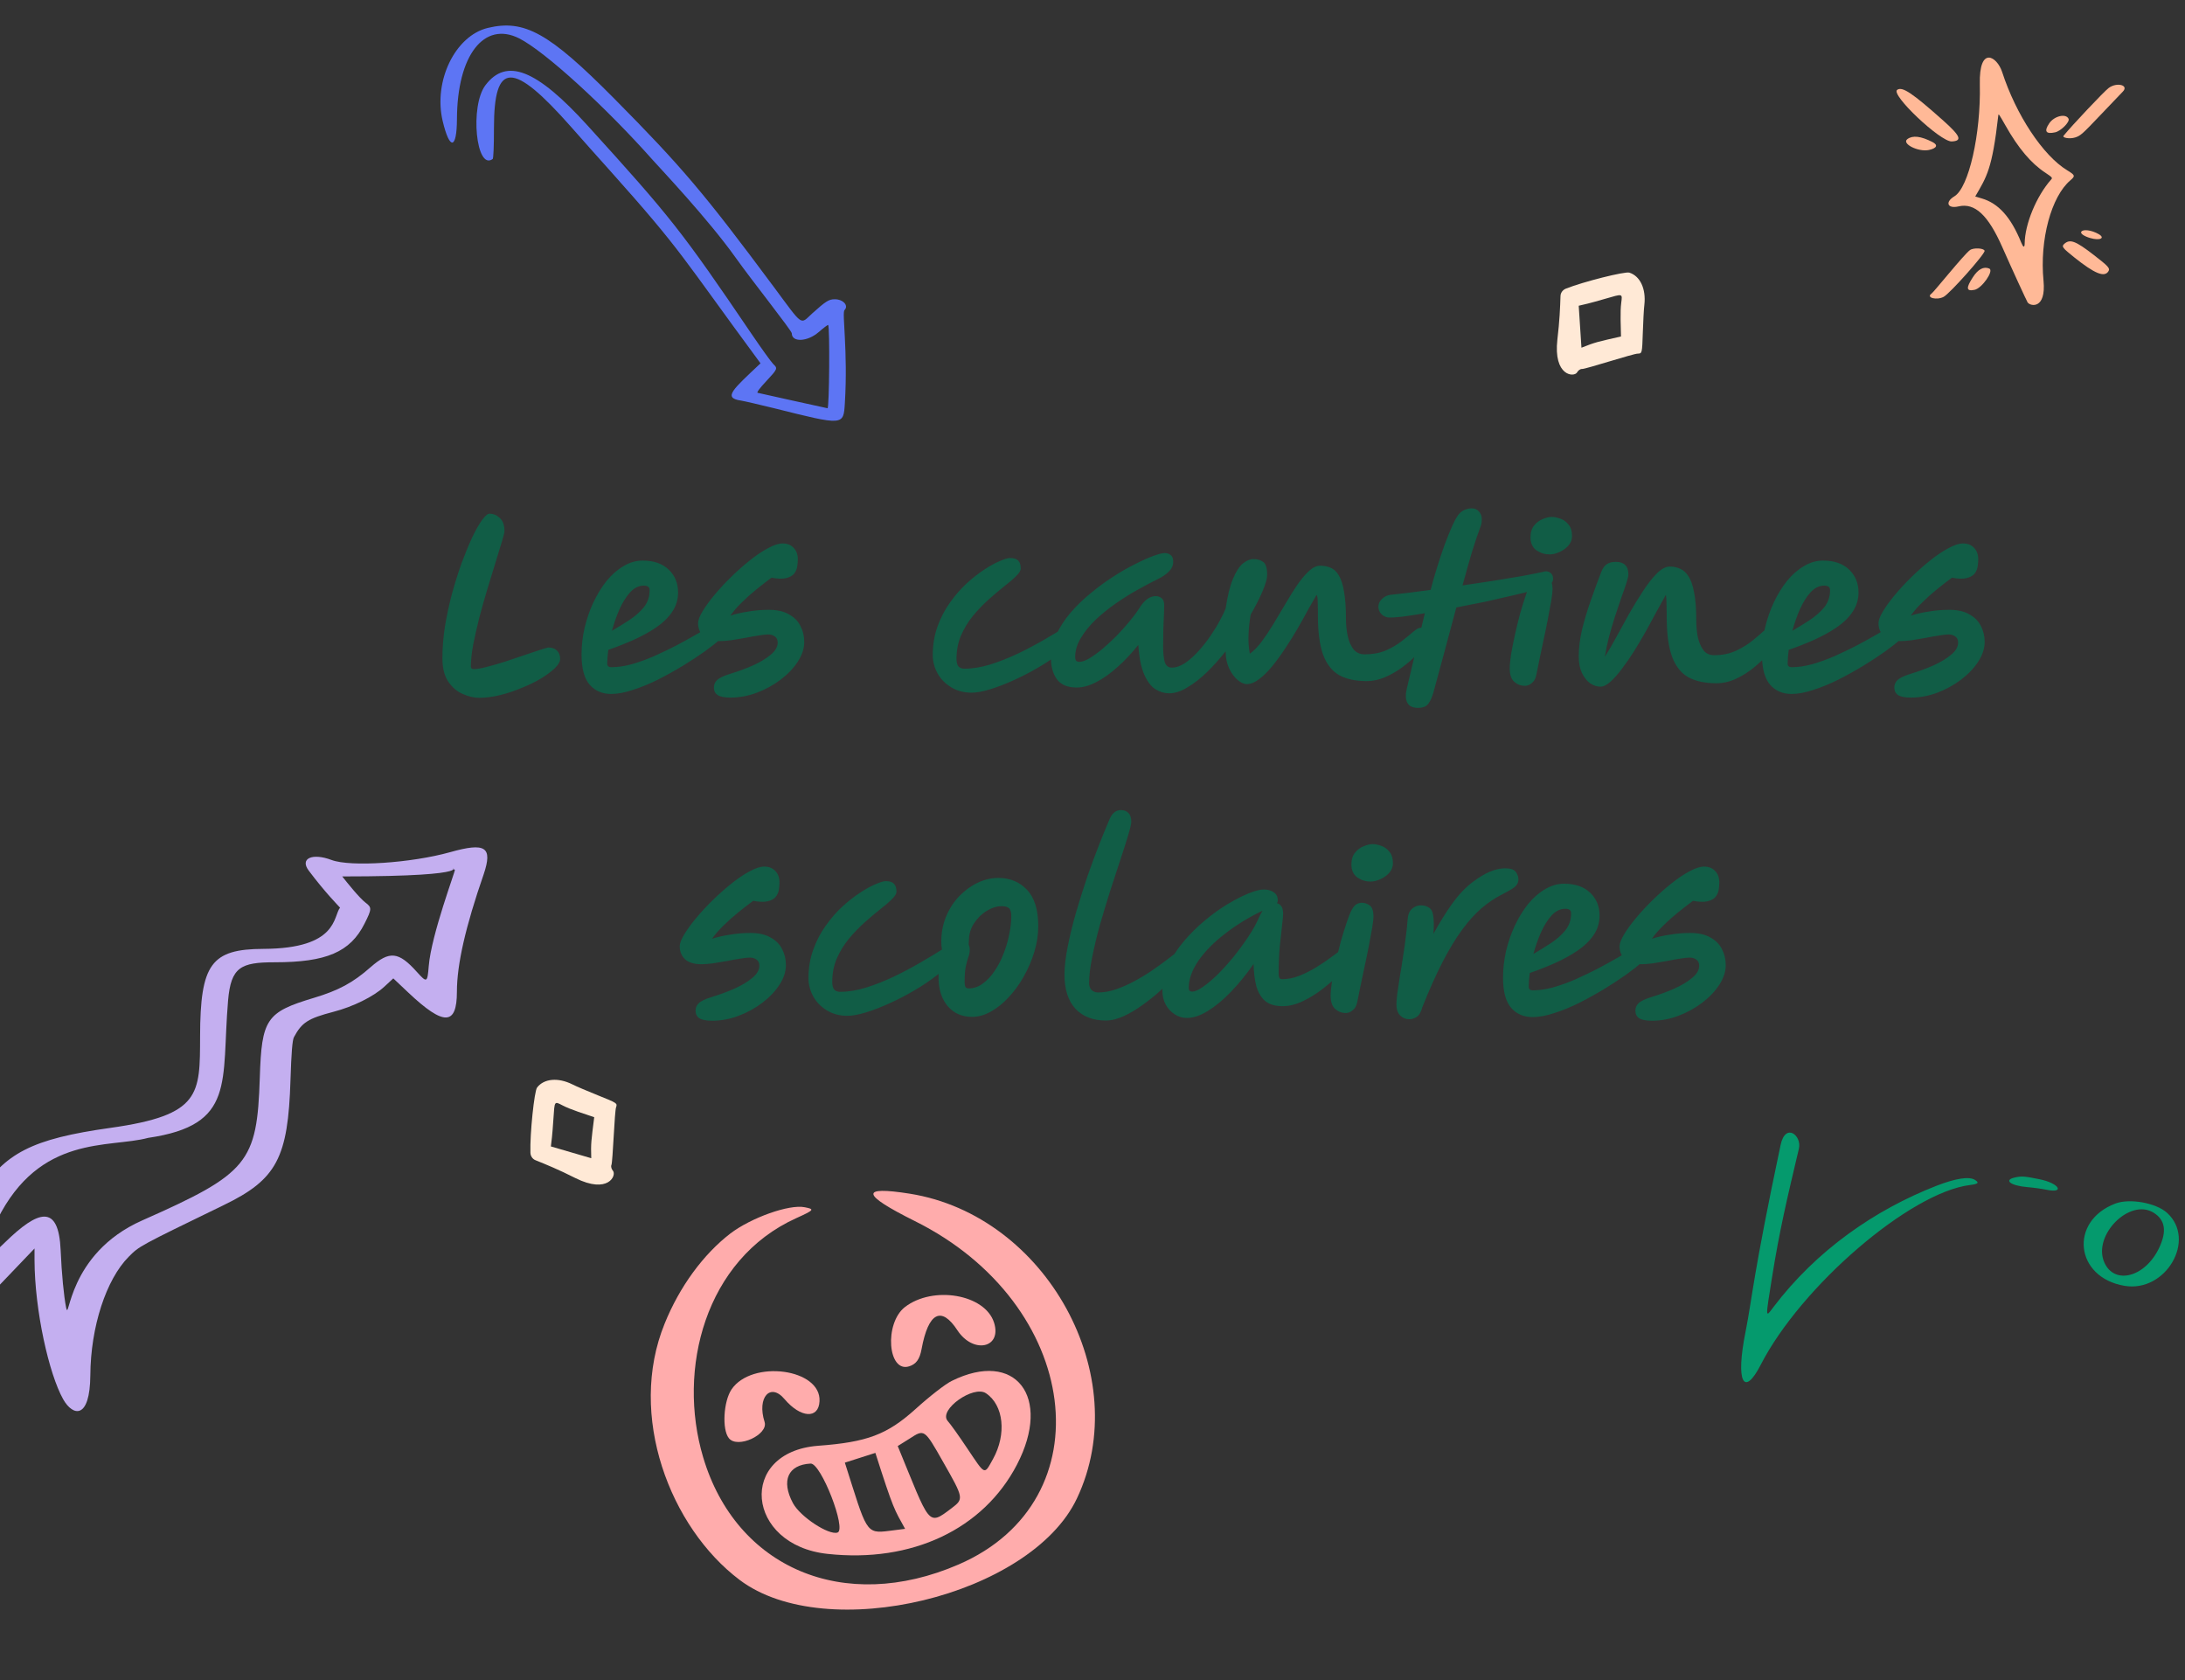
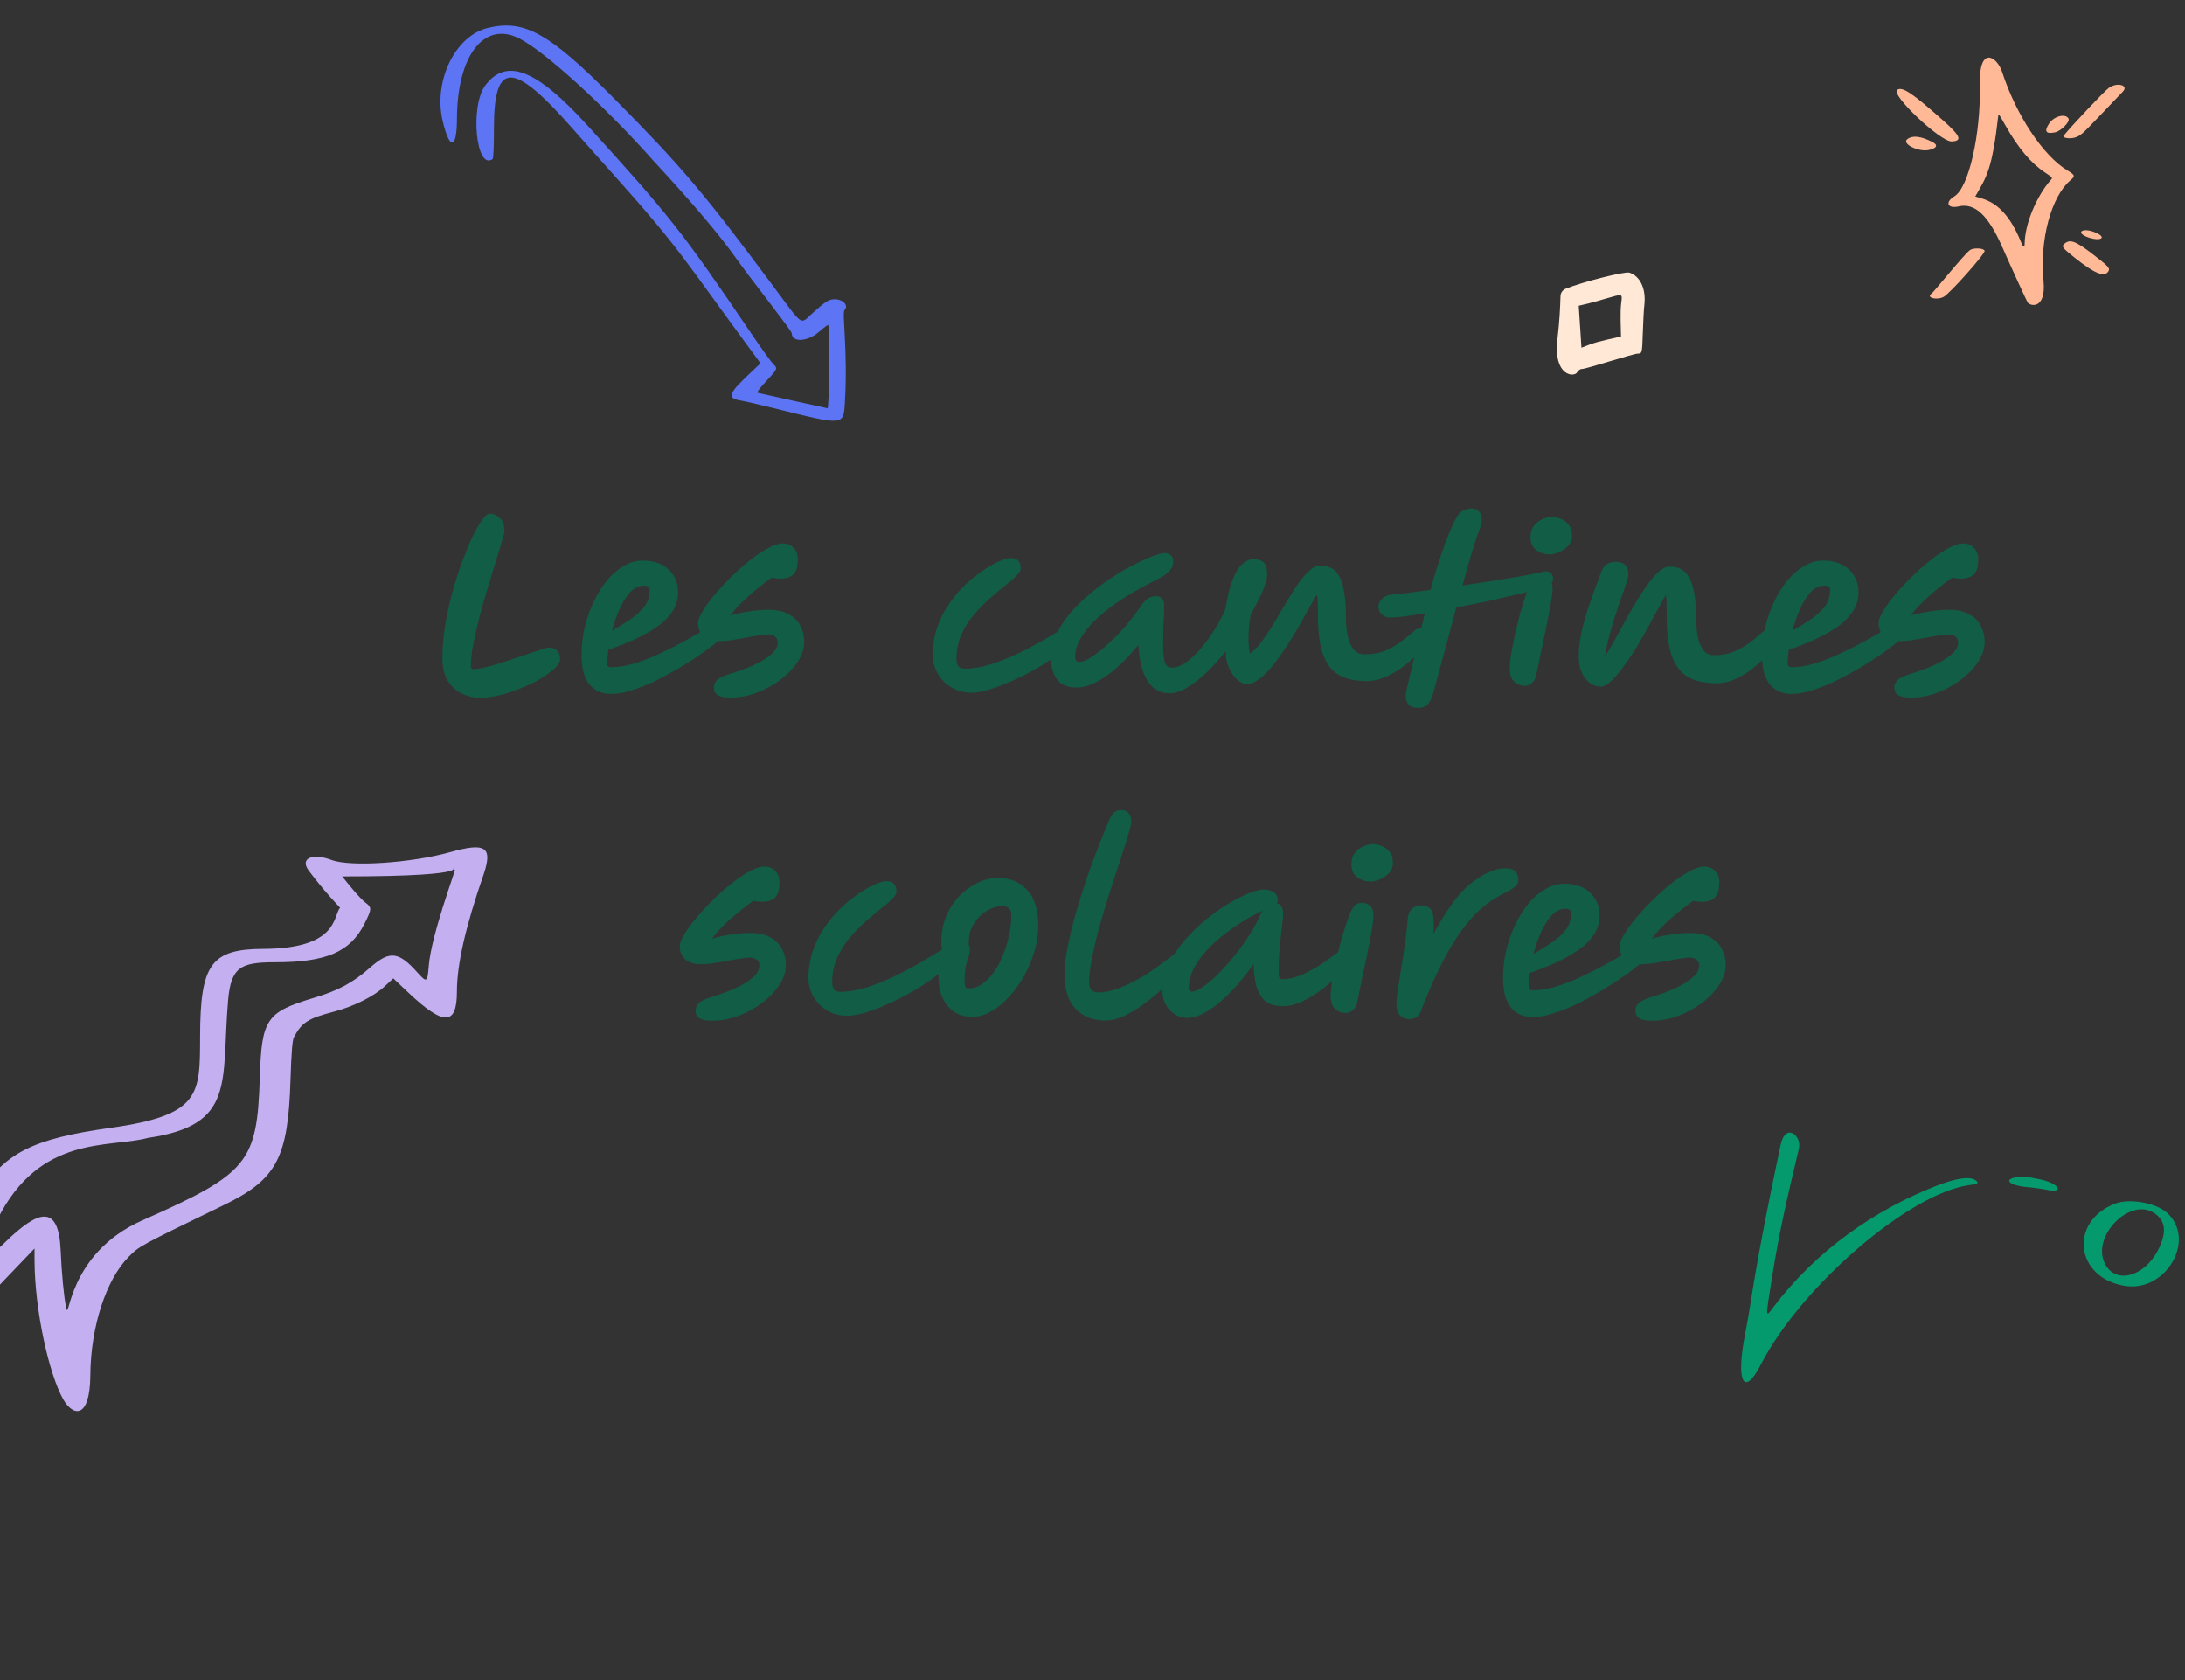
<svg xmlns="http://www.w3.org/2000/svg" width="541" height="416" viewBox="0 0 541 416" fill="none">
  <rect x="0" y="0" width="541" height="416" fill="#333333" stroke="none" />
  <path d="M118.654 172.756C117.347 172.756 115.987 172.438 114.573 171.802C113.16 171.201 111.959 170.177 110.969 168.728C110.015 167.279 109.538 165.354 109.538 162.951C109.538 160.407 109.75 157.775 110.174 155.054C110.634 152.298 111.217 149.595 111.923 146.945C112.665 144.26 113.46 141.733 114.308 139.366C115.192 136.999 116.057 134.896 116.905 133.059C117.789 131.222 118.601 129.791 119.343 128.766C120.121 127.706 120.739 127.176 121.198 127.176C122.152 127.176 123 127.529 123.742 128.236C124.52 128.943 124.908 130.02 124.908 131.469C124.908 131.822 124.696 132.688 124.272 134.066C123.884 135.409 123.371 137.087 122.735 139.101C122.135 141.115 121.463 143.306 120.721 145.673C120.015 148.005 119.343 150.372 118.707 152.775C118.107 155.178 117.594 157.439 117.17 159.559C116.782 161.679 116.587 163.499 116.587 165.018C116.587 165.442 116.835 165.654 117.329 165.654C118.036 165.654 119.078 165.477 120.456 165.124C121.87 164.771 123.407 164.329 125.067 163.799C126.763 163.234 128.389 162.686 129.943 162.156C131.498 161.626 132.823 161.184 133.918 160.831C135.014 160.478 135.632 160.301 135.773 160.301C136.657 160.301 137.363 160.548 137.893 161.043C138.423 161.538 138.688 162.244 138.688 163.163C138.688 163.799 138.264 164.541 137.416 165.389C136.568 166.202 135.438 167.05 134.024 167.933C132.611 168.781 131.021 169.558 129.254 170.265C127.523 171.007 125.739 171.608 123.901 172.067C122.064 172.526 120.315 172.756 118.654 172.756ZM151.304 171.802C149.113 171.802 147.347 171.042 146.004 169.523C144.661 167.968 143.99 165.477 143.99 162.05C143.99 159.859 144.237 157.669 144.732 155.478C145.262 153.252 145.986 151.15 146.905 149.171C147.859 147.157 148.954 145.373 150.191 143.818C151.463 142.263 152.859 141.044 154.378 140.161C155.897 139.242 157.47 138.783 159.095 138.783C161.851 138.783 164.006 139.525 165.561 141.009C167.116 142.493 167.893 144.383 167.893 146.68C167.893 148.447 167.398 150.054 166.409 151.503C165.455 152.916 164.148 154.188 162.487 155.319C160.826 156.45 158.971 157.474 156.922 158.393C154.873 159.312 152.77 160.142 150.615 160.884C150.438 162.156 150.35 163.287 150.35 164.276C150.35 164.877 150.686 165.177 151.357 165.177C152.947 165.177 154.643 164.93 156.445 164.435C158.282 163.905 160.137 163.234 162.01 162.421C163.883 161.573 165.685 160.707 167.416 159.824C169.147 158.905 170.72 158.04 172.133 157.227C173.582 156.379 174.765 155.708 175.684 155.213C176.638 154.683 177.256 154.418 177.539 154.418C178.316 154.418 178.882 154.648 179.235 155.107C179.588 155.566 179.765 156.061 179.765 156.591C179.765 156.838 179.288 157.386 178.334 158.234C177.415 159.082 176.143 160.089 174.518 161.255C172.928 162.386 171.126 163.569 169.112 164.806C167.133 166.007 165.066 167.156 162.911 168.251C160.791 169.311 158.724 170.159 156.71 170.795C154.731 171.466 152.929 171.802 151.304 171.802ZM151.516 156.167C152.965 155.319 154.396 154.436 155.809 153.517C157.258 152.563 158.459 151.503 159.413 150.337C160.367 149.136 160.844 147.74 160.844 146.15C160.844 145.691 160.72 145.39 160.473 145.249C160.226 145.072 159.872 144.984 159.413 144.984C158.176 144.984 157.046 145.532 156.021 146.627C155.032 147.722 154.148 149.136 153.371 150.867C152.629 152.563 152.011 154.33 151.516 156.167ZM180.896 172.703C179.377 172.703 178.299 172.491 177.663 172.067C177.063 171.643 176.762 171.025 176.762 170.212C176.762 169.505 177.01 168.905 177.504 168.41C177.999 167.88 179.094 167.35 180.79 166.82C182.769 166.219 184.642 165.53 186.408 164.753C188.21 163.94 189.677 163.057 190.807 162.103C191.973 161.149 192.556 160.142 192.556 159.082C192.556 158.375 192.309 157.863 191.814 157.545C191.355 157.227 190.807 157.068 190.171 157.068C189.641 157.068 188.864 157.156 187.839 157.333C186.85 157.474 185.755 157.669 184.553 157.916C183.352 158.128 182.186 158.322 181.055 158.499C179.96 158.64 179.024 158.711 178.246 158.711C176.409 158.711 175.049 158.305 174.165 157.492C173.282 156.644 172.84 155.566 172.84 154.259C172.84 153.552 173.211 152.581 173.953 151.344C174.695 150.107 175.685 148.747 176.921 147.263C178.158 145.779 179.536 144.295 181.055 142.811C182.575 141.327 184.112 139.967 185.666 138.73C187.256 137.458 188.758 136.451 190.171 135.709C191.585 134.932 192.786 134.543 193.775 134.543C194.906 134.543 195.807 134.896 196.478 135.603C197.185 136.31 197.538 137.264 197.538 138.465C197.538 139.03 197.485 139.649 197.379 140.32C197.273 140.956 197.008 141.539 196.584 142.069C196.16 142.564 195.507 142.917 194.623 143.129C193.74 143.341 192.539 143.306 191.019 143.023C189.818 143.906 188.564 144.878 187.256 145.938C185.984 146.963 184.783 148.04 183.652 149.171C182.522 150.266 181.585 151.344 180.843 152.404C182.151 151.98 183.635 151.644 185.295 151.397C186.956 151.114 188.634 150.973 190.33 150.973C192.38 150.973 194.04 151.344 195.312 152.086C196.62 152.793 197.574 153.747 198.174 154.948C198.81 156.149 199.128 157.474 199.128 158.923C199.128 160.548 198.598 162.174 197.538 163.799C196.478 165.424 195.065 166.908 193.298 168.251C191.532 169.594 189.571 170.671 187.415 171.484C185.26 172.297 183.087 172.703 180.896 172.703ZM240.591 171.484C238.612 171.484 236.899 171.025 235.45 170.106C234.001 169.223 232.888 168.074 232.111 166.661C231.334 165.212 230.945 163.728 230.945 162.209C230.945 159.665 231.334 157.315 232.111 155.16C232.888 152.969 233.913 150.991 235.185 149.224C236.457 147.422 237.835 145.832 239.319 144.454C240.838 143.076 242.305 141.928 243.718 141.009C245.167 140.055 246.456 139.348 247.587 138.889C248.718 138.394 249.548 138.147 250.078 138.147C251.032 138.147 251.703 138.359 252.092 138.783C252.516 139.172 252.728 139.825 252.728 140.744C252.728 141.274 252.339 141.91 251.562 142.652C250.82 143.394 249.831 144.242 248.594 145.196C247.393 146.15 246.121 147.228 244.778 148.429C243.435 149.63 242.146 150.973 240.909 152.457C239.708 153.941 238.718 155.566 237.941 157.333C237.199 159.1 236.828 161.025 236.828 163.11C236.828 163.887 236.969 164.488 237.252 164.912C237.57 165.336 238.082 165.548 238.789 165.548C240.803 165.548 242.958 165.195 245.255 164.488C247.587 163.746 249.901 162.827 252.198 161.732C254.53 160.601 256.721 159.435 258.77 158.234C260.855 157.033 262.639 155.955 264.123 155.001C264.724 154.577 265.236 154.241 265.66 153.994C266.084 153.747 266.384 153.623 266.561 153.623C267.621 153.623 268.151 154.171 268.151 155.266C268.151 155.831 267.727 156.591 266.879 157.545C265.89 158.782 264.547 160.054 262.851 161.361C261.19 162.668 259.335 163.923 257.286 165.124C255.272 166.325 253.205 167.403 251.085 168.357C249 169.311 247.039 170.071 245.202 170.636C243.365 171.201 241.828 171.484 240.591 171.484ZM266.578 170.212C264.352 170.212 262.727 169.541 261.702 168.198C260.713 166.82 260.218 165.071 260.218 162.951C260.218 160.937 260.66 158.994 261.543 157.121C262.427 155.213 263.61 153.393 265.094 151.662C266.578 149.931 268.239 148.323 270.076 146.839C271.914 145.32 273.769 143.959 275.641 142.758C277.549 141.521 279.369 140.479 281.1 139.631C282.832 138.748 284.333 138.076 285.605 137.617C286.877 137.158 287.796 136.928 288.361 136.928C288.962 136.928 289.457 137.087 289.845 137.405C290.269 137.688 290.481 138.253 290.481 139.101C290.481 139.984 290.128 140.779 289.421 141.486C288.715 142.193 287.849 142.793 286.824 143.288C285.376 143.995 283.733 144.86 281.895 145.885C280.093 146.874 278.274 148.005 276.436 149.277C274.599 150.549 272.903 151.909 271.348 153.358C269.829 154.807 268.592 156.326 267.638 157.916C266.684 159.471 266.207 161.061 266.207 162.686C266.207 163.039 266.278 163.322 266.419 163.534C266.561 163.746 266.861 163.852 267.32 163.852C267.921 163.852 268.716 163.569 269.705 163.004C270.695 162.403 271.772 161.626 272.938 160.672C274.104 159.683 275.27 158.605 276.436 157.439C277.602 156.238 278.68 155.036 279.669 153.835C280.694 152.598 281.542 151.45 282.213 150.39C282.708 149.577 283.291 148.906 283.962 148.376C284.669 147.846 285.393 147.581 286.135 147.581C286.736 147.581 287.231 147.758 287.619 148.111C288.043 148.429 288.255 149.012 288.255 149.86C288.255 150.143 288.238 150.814 288.202 151.874C288.167 152.899 288.114 154.153 288.043 155.637C288.008 157.086 287.99 158.605 287.99 160.195C287.99 161.573 288.114 162.774 288.361 163.799C288.644 164.788 289.227 165.283 290.11 165.283C291.17 165.283 292.266 164.912 293.396 164.17C294.527 163.393 295.622 162.421 296.682 161.255C297.778 160.054 298.785 158.782 299.703 157.439C300.622 156.096 301.399 154.824 302.035 153.623C302.707 152.386 303.184 151.397 303.466 150.655C303.926 147.546 304.526 145.108 305.268 143.341C306.01 141.539 306.823 140.267 307.706 139.525C308.625 138.783 309.508 138.412 310.356 138.412C311.31 138.412 312.105 138.642 312.741 139.101C313.413 139.56 313.748 140.638 313.748 142.334C313.748 143.217 313.377 144.542 312.635 146.309C311.893 148.076 310.904 150.019 309.667 152.139C309.385 153.729 309.208 155.372 309.137 157.068C309.067 158.764 309.173 160.354 309.455 161.838C310.409 161.167 311.381 160.177 312.37 158.87C313.36 157.527 314.349 156.043 315.338 154.418C316.328 152.757 317.317 151.097 318.306 149.436C319.296 147.74 320.267 146.185 321.221 144.772C322.211 143.359 323.165 142.228 324.083 141.38C325.037 140.497 325.974 140.055 326.892 140.055C327.846 140.055 328.712 140.232 329.489 140.585C330.302 140.903 330.973 141.539 331.503 142.493C332.069 143.412 332.493 144.737 332.775 146.468C333.093 148.164 333.252 150.39 333.252 153.146C333.252 154.595 333.394 156.008 333.676 157.386C333.959 158.729 334.436 159.842 335.107 160.725C335.779 161.573 336.715 161.997 337.916 161.997C339.86 161.997 341.591 161.679 343.11 161.043C344.63 160.372 345.955 159.594 347.085 158.711C348.216 157.828 349.152 157.068 349.894 156.432C350.672 155.761 351.272 155.425 351.696 155.425C352.403 155.425 352.933 155.637 353.286 156.061C353.675 156.45 353.869 156.944 353.869 157.545C353.869 157.898 353.569 158.517 352.968 159.4C352.403 160.248 351.608 161.202 350.583 162.262C349.594 163.287 348.428 164.294 347.085 165.283C345.778 166.237 344.382 167.032 342.898 167.668C341.414 168.304 339.913 168.622 338.393 168.622C335.637 168.622 333.358 168.127 331.556 167.138C329.79 166.113 328.465 164.417 327.581 162.05C326.733 159.647 326.309 156.414 326.309 152.351C326.309 152.104 326.309 151.874 326.309 151.662C326.309 151.45 326.309 151.238 326.309 151.026C326.309 150.143 326.292 149.383 326.256 148.747C326.256 148.111 326.168 147.616 325.991 147.263C325.426 148.217 324.737 149.418 323.924 150.867C323.147 152.316 322.281 153.87 321.327 155.531C320.373 157.192 319.349 158.835 318.253 160.46C317.193 162.085 316.116 163.569 315.02 164.912C313.925 166.255 312.83 167.332 311.734 168.145C310.674 168.958 309.667 169.364 308.713 169.364C308.007 169.364 307.229 169.011 306.381 168.304C305.569 167.597 304.88 166.643 304.314 165.442C303.749 164.205 303.466 162.81 303.466 161.255C301.947 163.163 300.375 164.912 298.749 166.502C297.124 168.057 295.516 169.293 293.926 170.212C292.372 171.166 290.888 171.643 289.474 171.643C288.308 171.643 287.178 171.307 286.082 170.636C285.022 169.965 284.104 168.763 283.326 167.032C282.549 165.301 282.054 162.845 281.842 159.665C280.182 161.75 278.45 163.587 276.648 165.177C274.882 166.767 273.133 168.004 271.401 168.887C269.705 169.77 268.098 170.212 266.578 170.212ZM384.537 143.288C384.537 143.712 384.395 144.083 384.113 144.401C383.83 144.719 383.477 144.966 383.053 145.143C382.452 145.39 381.41 145.708 379.926 146.097C378.442 146.486 376.64 146.927 374.52 147.422C372.435 147.917 370.191 148.429 367.789 148.959C365.386 149.454 362.983 149.931 360.581 150.39C359.662 153.782 358.726 157.28 357.772 160.884C356.818 164.453 355.864 167.968 354.91 171.431C354.556 172.668 354.132 173.604 353.638 174.24C353.143 174.911 352.295 175.247 351.094 175.247C349.786 175.247 348.903 174.823 348.444 173.975C348.02 173.162 347.967 172.049 348.285 170.636C349.203 166.785 350.051 163.198 350.829 159.877C351.641 156.556 352.295 153.87 352.79 151.821C350.67 152.174 348.815 152.457 347.225 152.669C345.635 152.846 344.504 152.916 343.833 152.881C343.091 152.81 342.472 152.51 341.978 151.98C341.483 151.45 341.253 150.796 341.289 150.019C341.359 149.312 341.677 148.712 342.243 148.217C342.808 147.687 343.479 147.369 344.257 147.263C345.352 147.157 346.765 146.998 348.497 146.786C350.228 146.574 352.136 146.327 354.221 146.044C354.68 144.242 355.21 142.387 355.811 140.479C356.411 138.536 357.03 136.681 357.666 134.914C358.337 133.112 358.973 131.54 359.574 130.197C360.174 128.854 360.722 127.883 361.217 127.282C361.605 126.823 362.082 126.469 362.648 126.222C363.248 125.975 363.831 125.851 364.397 125.851C365.139 125.851 365.739 126.116 366.199 126.646C366.658 127.176 366.888 127.794 366.888 128.501C366.888 128.784 366.87 129.084 366.835 129.402C366.799 129.685 366.729 129.967 366.623 130.25C365.951 132.017 365.227 134.154 364.45 136.663C363.708 139.172 362.93 141.928 362.118 144.931C364.768 144.542 367.365 144.154 369.909 143.765C372.488 143.341 374.82 142.952 376.905 142.599C379.025 142.21 380.721 141.875 381.993 141.592C382.699 141.345 383.3 141.398 383.795 141.751C384.289 142.069 384.537 142.581 384.537 143.288ZM377.569 169.795C376.579 169.795 375.696 169.459 374.919 168.788C374.177 168.117 373.806 167.021 373.806 165.502C373.806 164.689 373.912 163.541 374.124 162.057C374.371 160.573 374.689 158.965 375.078 157.234C375.466 155.467 375.89 153.718 376.35 151.987C376.844 150.256 377.321 148.719 377.781 147.376C378.24 145.998 378.646 144.973 379 144.302C379.459 143.489 379.883 142.995 380.272 142.818C380.696 142.606 381.102 142.5 381.491 142.5C382.197 142.5 382.851 142.712 383.452 143.136C384.088 143.56 384.406 144.496 384.406 145.945C384.406 146.51 384.3 147.429 384.088 148.701C383.876 149.938 383.611 151.386 383.293 153.047C382.975 154.708 382.621 156.421 382.233 158.188C381.879 159.955 381.526 161.633 381.173 163.223C380.855 164.778 380.59 166.085 380.378 167.145C380.201 168.028 379.83 168.682 379.265 169.106C378.735 169.565 378.169 169.795 377.569 169.795ZM383.664 137.253C382.498 137.253 381.42 136.917 380.431 136.246C379.441 135.539 378.947 134.462 378.947 133.013C378.947 131.812 379.247 130.84 379.848 130.098C380.448 129.356 381.155 128.826 381.968 128.508C382.816 128.155 383.558 127.978 384.194 127.978C384.83 127.978 385.536 128.119 386.314 128.402C387.091 128.649 387.762 129.126 388.328 129.833C388.928 130.504 389.229 131.476 389.229 132.748C389.229 133.596 388.928 134.373 388.328 135.08C387.727 135.751 386.985 136.281 386.102 136.67C385.254 137.059 384.441 137.253 383.664 137.253ZM396.244 170C395.396 170 394.548 169.717 393.7 169.152C392.887 168.551 392.216 167.703 391.686 166.608C391.156 165.477 390.891 164.117 390.891 162.527C390.891 160.407 391.173 158.146 391.739 155.743C392.339 153.34 393.064 150.938 393.912 148.535C394.76 146.132 395.59 143.871 396.403 141.751C396.791 140.726 397.268 140.037 397.834 139.684C398.399 139.295 399.141 139.101 400.06 139.101C402.144 139.101 403.187 140.143 403.187 142.228C403.187 142.581 403.028 143.27 402.71 144.295C402.392 145.284 401.968 146.503 401.438 147.952C400.943 149.401 400.413 150.973 399.848 152.669C399.318 154.33 398.823 156.026 398.364 157.757C397.94 159.453 397.604 161.061 397.357 162.58C398.169 161.343 399.07 159.806 400.06 157.969C401.084 156.096 402.162 154.135 403.293 152.086C404.459 150.037 405.625 148.129 406.791 146.362C407.957 144.56 409.105 143.094 410.236 141.963C411.366 140.832 412.444 140.267 413.469 140.267C414.352 140.267 415.182 140.444 415.96 140.797C416.772 141.115 417.479 141.751 418.08 142.705C418.68 143.624 419.14 144.949 419.458 146.68C419.811 148.411 419.988 150.69 419.988 153.517C419.988 154.93 420.111 156.308 420.359 157.651C420.641 158.958 421.101 160.054 421.737 160.937C422.373 161.785 423.274 162.209 424.44 162.209C426.454 162.209 428.256 161.838 429.846 161.096C431.436 160.354 432.831 159.488 434.033 158.499C435.234 157.51 436.241 156.644 437.054 155.902C437.548 155.407 437.972 155.019 438.326 154.736C438.714 154.453 439.032 154.312 439.28 154.312C440.022 154.312 440.552 154.506 440.87 154.895C441.223 155.284 441.4 155.814 441.4 156.485C441.4 156.838 441.099 157.492 440.499 158.446C439.898 159.4 439.05 160.495 437.955 161.732C436.895 162.933 435.676 164.099 434.298 165.23C432.92 166.361 431.436 167.297 429.846 168.039C428.256 168.781 426.63 169.152 424.97 169.152C422.178 169.152 419.864 168.657 418.027 167.668C416.225 166.643 414.882 164.947 413.999 162.58C413.115 160.177 412.674 156.909 412.674 152.775C412.674 152.669 412.674 152.492 412.674 152.245C412.674 151.15 412.656 150.178 412.621 149.33C412.621 148.482 412.568 147.793 412.462 147.263C411.861 148.358 411.137 149.666 410.289 151.185C409.476 152.704 408.593 154.33 407.639 156.061C406.685 157.757 405.695 159.435 404.671 161.096C403.646 162.721 402.621 164.205 401.597 165.548C400.607 166.891 399.653 167.968 398.735 168.781C397.816 169.594 396.986 170 396.244 170ZM443.574 171.802C441.384 171.802 439.617 171.042 438.274 169.523C436.932 167.968 436.26 165.477 436.26 162.05C436.26 159.859 436.508 157.669 437.002 155.478C437.532 153.252 438.257 151.15 439.175 149.171C440.129 147.157 441.225 145.373 442.461 143.818C443.733 142.263 445.129 141.044 446.648 140.161C448.168 139.242 449.74 138.783 451.365 138.783C454.121 138.783 456.277 139.525 457.831 141.009C459.386 142.493 460.163 144.383 460.163 146.68C460.163 148.447 459.669 150.054 458.679 151.503C457.725 152.916 456.418 154.188 454.757 155.319C453.097 156.45 451.242 157.474 449.192 158.393C447.143 159.312 445.041 160.142 442.885 160.884C442.709 162.156 442.62 163.287 442.62 164.276C442.62 164.877 442.956 165.177 443.627 165.177C445.217 165.177 446.913 164.93 448.715 164.435C450.553 163.905 452.408 163.234 454.28 162.421C456.153 161.573 457.955 160.707 459.686 159.824C461.418 158.905 462.99 158.04 464.403 157.227C465.852 156.379 467.036 155.708 467.954 155.213C468.908 154.683 469.527 154.418 469.809 154.418C470.587 154.418 471.152 154.648 471.505 155.107C471.859 155.566 472.035 156.061 472.035 156.591C472.035 156.838 471.558 157.386 470.604 158.234C469.686 159.082 468.414 160.089 466.788 161.255C465.198 162.386 463.396 163.569 461.382 164.806C459.404 166.007 457.337 167.156 455.181 168.251C453.061 169.311 450.994 170.159 448.98 170.795C447.002 171.466 445.2 171.802 443.574 171.802ZM443.786 156.167C445.235 155.319 446.666 154.436 448.079 153.517C449.528 152.563 450.729 151.503 451.683 150.337C452.637 149.136 453.114 147.74 453.114 146.15C453.114 145.691 452.991 145.39 452.743 145.249C452.496 145.072 452.143 144.984 451.683 144.984C450.447 144.984 449.316 145.532 448.291 146.627C447.302 147.722 446.419 149.136 445.641 150.867C444.899 152.563 444.281 154.33 443.786 156.167ZM473.167 172.703C471.648 172.703 470.57 172.491 469.934 172.067C469.333 171.643 469.033 171.025 469.033 170.212C469.033 169.505 469.28 168.905 469.775 168.41C470.27 167.88 471.365 167.35 473.061 166.82C475.04 166.219 476.912 165.53 478.679 164.753C480.481 163.94 481.947 163.057 483.078 162.103C484.244 161.149 484.827 160.142 484.827 159.082C484.827 158.375 484.58 157.863 484.085 157.545C483.626 157.227 483.078 157.068 482.442 157.068C481.912 157.068 481.135 157.156 480.11 157.333C479.121 157.474 478.025 157.669 476.824 157.916C475.623 158.128 474.457 158.322 473.326 158.499C472.231 158.64 471.294 158.711 470.517 158.711C468.68 158.711 467.319 158.305 466.436 157.492C465.553 156.644 465.111 155.566 465.111 154.259C465.111 153.552 465.482 152.581 466.224 151.344C466.966 150.107 467.955 148.747 469.192 147.263C470.429 145.779 471.807 144.295 473.326 142.811C474.845 141.327 476.382 139.967 477.937 138.73C479.527 137.458 481.029 136.451 482.442 135.709C483.855 134.932 485.057 134.543 486.046 134.543C487.177 134.543 488.078 134.896 488.749 135.603C489.456 136.31 489.809 137.264 489.809 138.465C489.809 139.03 489.756 139.649 489.65 140.32C489.544 140.956 489.279 141.539 488.855 142.069C488.431 142.564 487.777 142.917 486.894 143.129C486.011 143.341 484.809 143.306 483.29 143.023C482.089 143.906 480.834 144.878 479.527 145.938C478.255 146.963 477.054 148.04 475.923 149.171C474.792 150.266 473.856 151.344 473.114 152.404C474.421 151.98 475.905 151.644 477.566 151.397C479.227 151.114 480.905 150.973 482.601 150.973C484.65 150.973 486.311 151.344 487.583 152.086C488.89 152.793 489.844 153.747 490.445 154.948C491.081 156.149 491.399 157.474 491.399 158.923C491.399 160.548 490.869 162.174 489.809 163.799C488.749 165.424 487.336 166.908 485.569 168.251C483.802 169.594 481.841 170.671 479.686 171.484C477.531 172.297 475.358 172.703 473.167 172.703ZM176.355 252.703C174.836 252.703 173.758 252.491 173.122 252.067C172.522 251.643 172.221 251.025 172.221 250.212C172.221 249.505 172.469 248.905 172.963 248.41C173.458 247.88 174.553 247.35 176.249 246.82C178.228 246.219 180.101 245.53 181.867 244.753C183.669 243.94 185.136 243.057 186.266 242.103C187.432 241.149 188.015 240.142 188.015 239.082C188.015 238.375 187.768 237.863 187.273 237.545C186.814 237.227 186.266 237.068 185.63 237.068C185.1 237.068 184.323 237.156 183.298 237.333C182.309 237.474 181.214 237.669 180.012 237.916C178.811 238.128 177.645 238.322 176.514 238.499C175.419 238.64 174.483 238.711 173.705 238.711C171.868 238.711 170.508 238.305 169.624 237.492C168.741 236.644 168.299 235.566 168.299 234.259C168.299 233.552 168.67 232.581 169.412 231.344C170.154 230.107 171.144 228.747 172.38 227.263C173.617 225.779 174.995 224.295 176.514 222.811C178.034 221.327 179.571 219.967 181.125 218.73C182.715 217.458 184.217 216.451 185.63 215.709C187.044 214.932 188.245 214.543 189.234 214.543C190.365 214.543 191.266 214.896 191.937 215.603C192.644 216.31 192.997 217.264 192.997 218.465C192.997 219.03 192.944 219.649 192.838 220.32C192.732 220.956 192.467 221.539 192.043 222.069C191.619 222.564 190.966 222.917 190.082 223.129C189.199 223.341 187.998 223.306 186.478 223.023C185.277 223.906 184.023 224.878 182.715 225.938C181.443 226.963 180.242 228.04 179.111 229.171C177.981 230.266 177.044 231.344 176.302 232.404C177.61 231.98 179.094 231.644 180.754 231.397C182.415 231.114 184.093 230.973 185.789 230.973C187.839 230.973 189.499 231.344 190.771 232.086C192.079 232.793 193.033 233.747 193.633 234.948C194.269 236.149 194.587 237.474 194.587 238.923C194.587 240.548 194.057 242.174 192.997 243.799C191.937 245.424 190.524 246.908 188.757 248.251C186.991 249.594 185.03 250.671 182.874 251.484C180.719 252.297 178.546 252.703 176.355 252.703ZM209.822 251.484C207.844 251.484 206.13 251.025 204.681 250.106C203.233 249.223 202.12 248.074 201.342 246.661C200.565 245.212 200.176 243.728 200.176 242.209C200.176 239.665 200.565 237.315 201.342 235.16C202.12 232.969 203.144 230.991 204.416 229.224C205.688 227.422 207.066 225.832 208.55 224.454C210.07 223.076 211.536 221.928 212.949 221.009C214.398 220.055 215.688 219.348 216.818 218.889C217.949 218.394 218.779 218.147 219.309 218.147C220.263 218.147 220.935 218.359 221.323 218.783C221.747 219.172 221.959 219.825 221.959 220.744C221.959 221.274 221.571 221.91 220.793 222.652C220.051 223.394 219.062 224.242 217.825 225.196C216.624 226.15 215.352 227.228 214.009 228.429C212.667 229.63 211.377 230.973 210.14 232.457C208.939 233.941 207.95 235.566 207.172 237.333C206.43 239.1 206.059 241.025 206.059 243.11C206.059 243.887 206.201 244.488 206.483 244.912C206.801 245.336 207.314 245.548 208.02 245.548C210.034 245.548 212.19 245.195 214.486 244.488C216.818 243.746 219.133 242.827 221.429 241.732C223.761 240.601 225.952 239.435 228.001 238.234C230.086 237.033 231.87 235.955 233.354 235.001C233.955 234.577 234.467 234.241 234.891 233.994C235.315 233.747 235.616 233.623 235.792 233.623C236.852 233.623 237.382 234.171 237.382 235.266C237.382 235.831 236.958 236.591 236.11 237.545C235.121 238.782 233.778 240.054 232.082 241.361C230.422 242.668 228.567 243.923 226.517 245.124C224.503 246.325 222.436 247.403 220.316 248.357C218.232 249.311 216.271 250.071 214.433 250.636C212.596 251.201 211.059 251.484 209.822 251.484ZM240.694 251.749C238.185 251.749 236.171 250.866 234.652 249.099C233.133 247.297 232.373 244.894 232.373 241.891C232.373 240.937 232.497 239.965 232.744 238.976C233.027 237.987 233.362 237.068 233.751 236.22C233.539 235.902 233.362 235.496 233.221 235.001C233.115 234.471 233.062 233.853 233.062 233.146C233.062 230.849 233.468 228.747 234.281 226.839C235.094 224.896 236.189 223.217 237.567 221.804C238.945 220.391 240.464 219.295 242.125 218.518C243.786 217.741 245.464 217.352 247.16 217.352C250.057 217.352 252.425 218.324 254.262 220.267C256.135 222.21 257.071 225.231 257.071 229.33C257.071 231.379 256.753 233.464 256.117 235.584C255.481 237.704 254.615 239.736 253.52 241.679C252.46 243.587 251.223 245.301 249.81 246.82C248.432 248.339 246.948 249.541 245.358 250.424C243.803 251.307 242.249 251.749 240.694 251.749ZM239.846 233.835C240.023 234.224 240.111 234.683 240.111 235.213C240.111 235.743 240.005 236.291 239.793 236.856C239.581 237.421 239.369 238.181 239.157 239.135C238.945 240.054 238.839 241.379 238.839 243.11C238.839 243.569 238.892 243.958 238.998 244.276C239.139 244.559 239.44 244.7 239.899 244.7C241.1 244.7 242.231 244.311 243.291 243.534C244.386 242.757 245.358 241.732 246.206 240.46C247.089 239.188 247.831 237.775 248.432 236.22C249.068 234.63 249.545 233.022 249.863 231.397C250.216 229.736 250.393 228.199 250.393 226.786C250.393 225.867 250.216 225.231 249.863 224.878C249.51 224.525 248.891 224.348 248.008 224.348C246.807 224.348 245.57 224.737 244.298 225.514C243.061 226.256 242.019 227.281 241.171 228.588C240.323 229.86 239.899 231.309 239.899 232.934C239.899 233.252 239.881 233.552 239.846 233.835ZM273.794 252.65C270.614 252.65 268.105 251.678 266.268 249.735C264.466 247.756 263.565 244.947 263.565 241.308C263.565 239.329 263.83 237.015 264.36 234.365C264.89 231.68 265.579 228.853 266.427 225.885C267.31 222.882 268.247 219.914 269.236 216.981C270.261 214.048 271.268 211.328 272.257 208.819C273.246 206.31 274.112 204.208 274.854 202.512C275.49 201.205 276.391 200.551 277.557 200.551C278.299 200.551 278.9 200.781 279.359 201.24C279.854 201.699 280.101 202.441 280.101 203.466C280.101 203.961 279.854 205.038 279.359 206.699C278.864 208.36 278.211 210.409 277.398 212.847C276.621 215.25 275.773 217.847 274.854 220.638C273.971 223.429 273.123 226.238 272.31 229.065C271.533 231.892 270.897 234.559 270.402 237.068C269.907 239.541 269.66 241.644 269.66 243.375C269.66 244.082 269.854 244.647 270.243 245.071C270.667 245.495 271.215 245.707 271.886 245.707C273.335 245.707 274.819 245.442 276.338 244.912C277.893 244.382 279.412 243.711 280.896 242.898C282.415 242.085 283.846 241.22 285.189 240.301C286.532 239.382 287.733 238.517 288.793 237.704C289.888 236.856 290.772 236.185 291.443 235.69C292.326 235.019 292.927 234.683 293.245 234.683C294.446 234.683 295.047 235.266 295.047 236.432C295.047 236.715 294.694 237.298 293.987 238.181C293.386 238.958 292.538 239.948 291.443 241.149C290.348 242.35 289.076 243.622 287.627 244.965C286.214 246.272 284.694 247.509 283.069 248.675C281.479 249.841 279.889 250.795 278.299 251.537C276.709 252.279 275.207 252.65 273.794 252.65ZM293.852 252.014C292.722 252.014 291.697 251.696 290.778 251.06C289.86 250.459 289.135 249.664 288.605 248.675C288.075 247.65 287.81 246.555 287.81 245.389C287.81 243.198 288.287 241.061 289.241 238.976C290.231 236.891 291.52 234.913 293.11 233.04C294.7 231.167 296.432 229.454 298.304 227.899C300.212 226.309 302.103 224.949 303.975 223.818C305.883 222.687 307.615 221.804 309.169 221.168C310.759 220.532 311.996 220.214 312.879 220.214C313.904 220.214 314.734 220.444 315.37 220.903C316.042 221.327 316.377 221.998 316.377 222.917C316.377 223.2 316.307 223.429 316.165 223.606C316.625 223.712 316.996 223.977 317.278 224.401C317.561 224.825 317.702 225.461 317.702 226.309C317.702 226.662 317.614 227.581 317.437 229.065C317.261 230.549 317.066 232.351 316.854 234.471C316.678 236.591 316.589 238.799 316.589 241.096C316.589 241.449 316.642 241.767 316.748 242.05C316.854 242.297 317.084 242.421 317.437 242.421C318.851 242.421 320.282 242.138 321.73 241.573C323.214 240.972 324.645 240.248 326.023 239.4C327.437 238.517 328.709 237.651 329.839 236.803C331.005 235.92 331.977 235.195 332.754 234.63C333.567 234.029 334.097 233.729 334.344 233.729C335.546 233.729 336.146 234.33 336.146 235.531C336.146 235.849 335.758 236.52 334.98 237.545C334.238 238.534 333.214 239.683 331.906 240.99C330.599 242.262 329.133 243.534 327.507 244.806C325.917 246.043 324.257 247.067 322.525 247.88C320.829 248.693 319.186 249.099 317.596 249.099C315.653 249.099 314.169 248.64 313.144 247.721C312.155 246.802 311.448 245.566 311.024 244.011C310.636 242.421 310.424 240.637 310.388 238.658C308.586 241.237 306.714 243.534 304.77 245.548C302.862 247.527 300.972 249.099 299.099 250.265C297.227 251.431 295.478 252.014 293.852 252.014ZM312.614 225.461C309.152 227.122 306.042 229.03 303.286 231.185C300.53 233.305 298.34 235.531 296.714 237.863C295.124 240.195 294.329 242.439 294.329 244.594C294.329 245.195 294.612 245.495 295.177 245.495C295.849 245.495 296.732 245.106 297.827 244.329C298.958 243.552 300.177 242.527 301.484 241.255C302.792 239.948 304.099 238.499 305.406 236.909C306.714 235.284 307.933 233.623 309.063 231.927C310.194 230.231 311.095 228.606 311.766 227.051C312.014 226.486 312.296 225.956 312.614 225.461ZM333.226 250.795C332.237 250.795 331.353 250.459 330.576 249.788C329.834 249.117 329.463 248.021 329.463 246.502C329.463 245.689 329.569 244.541 329.781 243.057C330.028 241.573 330.346 239.965 330.735 238.234C331.124 236.467 331.548 234.718 332.007 232.987C332.502 231.256 332.979 229.719 333.438 228.376C333.897 226.998 334.304 225.973 334.657 225.302C335.116 224.489 335.54 223.995 335.929 223.818C336.353 223.606 336.759 223.5 337.148 223.5C337.855 223.5 338.508 223.712 339.109 224.136C339.745 224.56 340.063 225.496 340.063 226.945C340.063 227.51 339.957 228.429 339.745 229.701C339.533 230.938 339.268 232.386 338.95 234.047C338.632 235.708 338.279 237.421 337.89 239.188C337.537 240.955 337.183 242.633 336.83 244.223C336.512 245.778 336.247 247.085 336.035 248.145C335.858 249.028 335.487 249.682 334.922 250.106C334.392 250.565 333.827 250.795 333.226 250.795ZM339.321 218.253C338.155 218.253 337.077 217.917 336.088 217.246C335.099 216.539 334.604 215.462 334.604 214.013C334.604 212.812 334.904 211.84 335.505 211.098C336.106 210.356 336.812 209.826 337.625 209.508C338.473 209.155 339.215 208.978 339.851 208.978C340.487 208.978 341.194 209.119 341.971 209.402C342.748 209.649 343.42 210.126 343.985 210.833C344.586 211.504 344.886 212.476 344.886 213.748C344.886 214.596 344.586 215.373 343.985 216.08C343.384 216.751 342.642 217.281 341.759 217.67C340.911 218.059 340.098 218.253 339.321 218.253ZM348.927 252.332C348.043 252.332 347.284 252.014 346.648 251.378C346.047 250.742 345.747 249.823 345.747 248.622C345.747 248.092 345.817 247.226 345.959 246.025C346.135 244.788 346.347 243.375 346.595 241.785C346.877 240.195 347.142 238.534 347.39 236.803C347.672 235.072 347.902 233.429 348.079 231.874C348.291 230.319 348.432 228.994 348.503 227.899C348.573 226.556 348.927 225.602 349.563 225.037C350.199 224.436 350.958 224.136 351.842 224.136C352.548 224.136 353.184 224.313 353.75 224.666C354.35 224.984 354.721 225.673 354.863 226.733C355.039 227.758 355.057 229.242 354.916 231.185C356.47 228.358 358.043 225.832 359.633 223.606C361.258 221.38 362.954 219.613 364.721 218.306C367.653 216.08 370.303 214.967 372.671 214.967C374.013 214.967 374.897 215.267 375.321 215.868C375.745 216.469 375.957 217.087 375.957 217.723C375.957 218.147 375.851 218.536 375.639 218.889C375.462 219.242 375.073 219.613 374.473 220.002C373.872 220.391 372.953 220.903 371.717 221.539C370.056 222.387 368.413 223.5 366.788 224.878C365.198 226.256 363.608 228.023 362.018 230.178C360.428 232.333 358.82 234.983 357.195 238.128C355.569 241.273 353.891 245.018 352.16 249.364C351.842 250.565 351.382 251.36 350.782 251.749C350.216 252.138 349.598 252.332 348.927 252.332ZM379.46 251.802C377.27 251.802 375.503 251.042 374.16 249.523C372.818 247.968 372.146 245.477 372.146 242.05C372.146 239.859 372.394 237.669 372.888 235.478C373.418 233.252 374.143 231.15 375.061 229.171C376.015 227.157 377.111 225.373 378.347 223.818C379.619 222.263 381.015 221.044 382.534 220.161C384.054 219.242 385.626 218.783 387.251 218.783C390.007 218.783 392.163 219.525 393.717 221.009C395.272 222.493 396.049 224.383 396.049 226.68C396.049 228.447 395.555 230.054 394.565 231.503C393.611 232.916 392.304 234.188 390.643 235.319C388.983 236.45 387.128 237.474 385.078 238.393C383.029 239.312 380.927 240.142 378.771 240.884C378.595 242.156 378.506 243.287 378.506 244.276C378.506 244.877 378.842 245.177 379.513 245.177C381.103 245.177 382.799 244.93 384.601 244.435C386.439 243.905 388.294 243.234 390.166 242.421C392.039 241.573 393.841 240.707 395.572 239.824C397.304 238.905 398.876 238.04 400.289 237.227C401.738 236.379 402.922 235.708 403.84 235.213C404.794 234.683 405.413 234.418 405.695 234.418C406.473 234.418 407.038 234.648 407.391 235.107C407.745 235.566 407.921 236.061 407.921 236.591C407.921 236.838 407.444 237.386 406.49 238.234C405.572 239.082 404.3 240.089 402.674 241.255C401.084 242.386 399.282 243.569 397.268 244.806C395.29 246.007 393.223 247.156 391.067 248.251C388.947 249.311 386.88 250.159 384.866 250.795C382.888 251.466 381.086 251.802 379.46 251.802ZM379.672 236.167C381.121 235.319 382.552 234.436 383.965 233.517C385.414 232.563 386.615 231.503 387.569 230.337C388.523 229.136 389 227.74 389 226.15C389 225.691 388.877 225.39 388.629 225.249C388.382 225.072 388.029 224.984 387.569 224.984C386.333 224.984 385.202 225.532 384.177 226.627C383.188 227.722 382.305 229.136 381.527 230.867C380.785 232.563 380.167 234.33 379.672 236.167ZM409.053 252.703C407.533 252.703 406.456 252.491 405.82 252.067C405.219 251.643 404.919 251.025 404.919 250.212C404.919 249.505 405.166 248.905 405.661 248.41C406.155 247.88 407.251 247.35 408.947 246.82C410.925 246.219 412.798 245.53 414.565 244.753C416.367 243.94 417.833 243.057 418.964 242.103C420.13 241.149 420.713 240.142 420.713 239.082C420.713 238.375 420.465 237.863 419.971 237.545C419.511 237.227 418.964 237.068 418.328 237.068C417.798 237.068 417.02 237.156 415.996 237.333C415.006 237.474 413.911 237.669 412.71 237.916C411.508 238.128 410.342 238.322 409.212 238.499C408.116 238.64 407.18 238.711 406.403 238.711C404.565 238.711 403.205 238.305 402.322 237.492C401.438 236.644 400.997 235.566 400.997 234.259C400.997 233.552 401.368 232.581 402.11 231.344C402.852 230.107 403.841 228.747 405.078 227.263C406.314 225.779 407.692 224.295 409.212 222.811C410.731 221.327 412.268 219.967 413.823 218.73C415.413 217.458 416.914 216.451 418.328 215.709C419.741 214.932 420.942 214.543 421.932 214.543C423.062 214.543 423.963 214.896 424.635 215.603C425.341 216.31 425.695 217.264 425.695 218.465C425.695 219.03 425.642 219.649 425.536 220.32C425.43 220.956 425.165 221.539 424.741 222.069C424.317 222.564 423.663 222.917 422.78 223.129C421.896 223.341 420.695 223.306 419.176 223.023C417.974 223.906 416.72 224.878 415.413 225.938C414.141 226.963 412.939 228.04 411.809 229.171C410.678 230.266 409.742 231.344 409 232.404C410.307 231.98 411.791 231.644 413.452 231.397C415.112 231.114 416.791 230.973 418.487 230.973C420.536 230.973 422.197 231.344 423.469 232.086C424.776 232.793 425.73 233.747 426.331 234.948C426.967 236.149 427.285 237.474 427.285 238.923C427.285 240.548 426.755 242.174 425.695 243.799C424.635 245.424 423.221 246.908 421.455 248.251C419.688 249.594 417.727 250.671 415.572 251.484C413.416 252.297 411.243 252.703 409.053 252.703Z" fill="#115D46" />
  <g clip-path="url(#clip0_295_16864)">
    <path d="M225.122 338.26C226.824 337.716 227.721 336.53 228.182 333.982C229.855 324.895 233.085 323.263 237.054 329.347C240.979 335.294 248.141 333.757 246.118 327.426C243.878 320.415 231.023 318.22 224.04 323.601C218.882 327.65 219.813 339.956 225.122 338.26Z" fill="#FFACAC" />
    <path d="M189.309 352.029C187.373 345.971 190.742 342.194 194.261 346.396C198.225 351.057 202.673 351.361 202.909 346.934C203.395 338.827 186.158 336.532 181.114 343.994C179.134 346.953 178.73 353.909 180.466 356.054C182.602 358.748 190.308 355.161 189.308 352.03L189.309 352.029Z" fill="#FFACAC" />
    <path d="M204.923 384.7C225.754 386.973 243.487 378.607 251.801 362.597C260.533 345.779 251.391 334.07 235.654 341.874C234.154 342.578 230.068 345.759 226.639 348.879C219.645 355.166 214.694 357.047 202.524 357.934C182.548 359.514 184.655 382.548 204.923 384.7ZM244.136 344.941C248.528 347.888 249.252 355.085 245.876 361.19C243.633 365.207 244.06 365.37 239.49 358.578C237.471 355.547 235.295 352.491 234.603 351.737C232.378 348.997 241.066 342.845 244.136 344.941ZM225.214 356.162C228.883 353.789 228.861 353.722 233.505 361.916C238.634 370.93 238.678 371.066 235.597 373.4C229.62 377.936 230.325 377.56 222.276 358.001L225.214 356.162ZM209.184 362.108L216.74 359.694C221.285 373.922 221.424 373.652 224.098 378.499L220.205 378.993C214.228 379.777 214.642 379.194 209.184 362.108ZM200.706 362.341C203.284 362.192 209.677 378.68 207.362 379.42C205.184 380.116 198.168 375.53 196.334 372.14C193.353 366.565 195.097 362.632 200.706 362.341Z" fill="#FFACAC" />
    <path d="M225.273 295.526C212.868 293.562 213.248 295.691 226.454 302.275C267.737 322.771 273.928 371.507 237.344 387.321C208.939 399.621 182.256 388.189 174.102 360.786C167.594 339.009 174.58 311.795 197.128 301.591C201.65 299.546 201.743 299.367 199.263 298.884C195.409 298.089 185.988 301.474 180.854 305.365C174.167 310.501 168.258 318.541 164.573 327.67C155.27 350.448 165.929 378.177 183.123 391.139C204.571 407.318 255.213 395.116 266.635 370.986C280.981 340.746 259.106 300.921 225.273 295.526Z" fill="#FFACAC" />
  </g>
  <path fill-rule="evenodd" clip-rule="evenodd" d="M440.878 283.432C434.003 315.888 433.848 321.369 432.207 329.638C429.668 342.212 431.773 345.99 435.923 337.938C445.895 318.459 472.901 295.232 487.766 293.374C489.81 293.126 490.089 292.816 489.036 292.135C487.58 291.175 484.174 291.732 479.404 293.59C464.198 299.536 449.736 309.539 439.051 323.661C437.1 326.263 437.1 326.572 438.711 316.476C440.6 304.584 442.489 296.687 445.4 284.392C446.174 281.11 442.086 277.827 440.878 283.432ZM499.008 291.484C495.973 292.104 497.707 293.528 501.95 293.9C503.529 294.024 505.666 294.333 506.719 294.55C511.303 295.51 509.909 292.94 504.985 291.949C501.331 291.206 500.587 291.144 499.008 291.484ZM523.783 297.957C512.232 302.323 513.749 316.26 526.013 318.334C536.264 320.069 543.913 306.907 536.543 300.249C533.817 297.802 527.345 296.625 523.783 297.957ZM533.26 300.249C536.109 302.045 536.543 304.832 534.592 308.951C531.154 316.198 523.535 318.211 521.027 312.544C518.054 305.823 527.345 296.501 533.26 300.249Z" fill="#059A6D" />
  <path fill-rule="evenodd" clip-rule="evenodd" d="M120.755 6.918C112.698 8.876 107.264 20.061 109.602 29.95C111.34 37.28 113.109 37.027 113.141 29.444C113.204 13.71 119.839 5.117 128.559 9.508C134.909 12.731 149.853 26.348 161.764 39.776C163.597 41.829 175.35 54.246 182.142 63.788C186.345 69.696 196.044 81.859 196.044 82.523C196.044 84.798 199.898 84.64 202.679 82.239C203.911 81.164 204.985 80.375 205.048 80.438C205.491 80.88 205.333 101.227 204.89 101.069C204.859 101.069 187.735 97.309 187.577 97.246C187.324 97.151 188.114 96.077 189.725 94.371C192.569 91.306 192.6 91.211 191.463 90.137C191.02 89.726 188.556 86.314 186.029 82.586C168.841 57.247 166.124 53.804 145.43 31.024C132.824 17.154 125.399 14.216 120.186 21.104C116.3 26.253 117.88 42.367 121.987 39.365C122.177 39.207 122.303 36.269 122.303 31.719C122.303 15.101 126.916 15.037 141.386 31.403C143.913 34.278 148.273 39.175 151.085 42.303C169.22 62.587 168.494 63.092 188.303 89.948C181.574 96.33 178.825 98.51 183.469 99.174C184.259 99.3 187.956 100.153 191.684 101.069C208.966 105.398 208.84 105.397 209.187 99.773C209.977 86.851 208.429 77.436 209.093 76.773C210.199 75.667 208.777 74.088 206.691 74.088C205.206 74.088 204.48 74.561 201.068 77.626C198.066 80.374 199.014 81.038 191.558 70.991C174.371 47.864 168.81 41.292 151.97 24.294C135.888 8.087 129.822 4.738 120.755 6.918H120.755Z" fill="#5D75F4" />
  <g clip-path="url(#clip1_295_16864)">
-     <path d="M492.542 66.488C491.163 65.9 489.763 66.641 488.487 68.622C486.717 71.326 486.834 72.182 488.888 71.757C490.732 71.382 493.767 67.003 492.542 66.488Z" fill="#FFB997" />
    <path d="M491.379 62.092C491.22 61.412 488.621 61.274 487.75 61.919C486.286 62.978 478.827 72.282 478.234 72.697C476.784 73.698 479.544 74.406 481.26 73.481C482.825 72.618 491.55 62.825 491.379 62.092Z" fill="#FFB997" />
    <path d="M477.601 37.131C479.57 36.699 479.935 35.896 478.466 35.163C475.614 33.704 473.597 33.457 472.278 34.428C470.715 35.538 474.945 37.696 477.601 37.131Z" fill="#FFB997" />
    <path d="M508.844 32.762C510.264 32.459 512.522 30.192 512.175 29.418C511.545 28.019 508.614 28.704 507.386 30.536C506.051 32.504 506.535 33.274 508.844 32.762Z" fill="#FFB997" />
    <path d="M483.234 35.019C485.908 34.891 485.432 33.677 481.214 29.915C473.44 22.982 470.988 21.347 469.735 22.246C468.048 23.413 480.442 35.119 483.234 35.019Z" fill="#FFB997" />
    <path d="M522.118 21.769C520.964 22.618 512.891 31.183 510.943 33.597C510.517 34.138 512.494 34.449 513.805 34.033C515.115 33.616 515.551 33.238 520.091 28.452C522.769 25.619 525.254 23.024 525.592 22.696C527.201 21.079 524.143 20.275 522.118 21.769Z" fill="#FFB997" />
    <path d="M519.58 57.935C517.861 56.957 515.727 56.682 515.312 57.386C515.051 57.806 515.98 58.472 517.492 58.92C519.925 59.648 521.39 58.948 519.58 57.935Z" fill="#FFB997" />
    <path d="M512.635 44.629C513.877 43.566 513.802 43.362 511.839 42.165C505.826 38.519 499.164 28.427 495.718 17.806C494.467 13.986 489.967 11.145 490.2 20.889C490.478 33.188 487.455 46.48 483.895 48.608C481.5 50.051 482.197 51.737 484.919 51.101C488.95 50.16 492.259 53.223 495.786 61.232C498.078 66.437 501.773 74.461 502.034 74.869C502.671 75.825 506.654 76.688 505.97 69.507C504.981 59.36 507.886 48.636 512.635 44.629ZM507.826 44.482C504.223 48.553 501.345 55.49 501.303 60.274C501.286 61.382 500.961 61.293 500.452 60.059C497.903 53.755 494.814 50.336 490.667 49.124L489.065 48.643C491.898 43.758 493.263 41.922 494.767 28.626C494.828 28.06 494.873 28.133 496.554 31.079C499.714 36.689 502.915 40.468 506.432 42.765C508.2 43.953 508.244 44.026 507.826 44.482Z" fill="#FFB997" />
    <path d="M511.053 60.426C510.398 61.048 510.705 61.418 513.59 63.725C518.645 67.761 521.055 68.743 522.038 67.162C522.499 66.419 522.057 65.943 518.385 63.102C513.837 59.583 512.482 59.099 511.053 60.426Z" fill="#FFB997" />
  </g>
  <g clip-path="url(#clip2_295_16864)">
    <path fill-rule="evenodd" clip-rule="evenodd" d="M148.032 271.168C145.565 270.17 142.716 268.976 141.696 268.45C138.182 266.714 134.702 267.007 132.982 269.238C132.29 270.123 131.183 280.755 131.33 285.363C131.349 286.217 131.863 286.979 132.66 287.265C135.18 288.278 138.3 289.55 142.417 291.634C150.613 295.732 152.704 290.973 151.765 289.856C151.39 289.427 151.22 288.793 151.382 288.429C151.738 287.594 152.156 275.069 152.543 274.125C152.891 273.113 152.783 273.082 148.032 271.168L148.032 271.168ZM146.391 286.74L136.395 283.824C136.553 282.552 136.746 281.261 137.025 277.009C137.327 272.47 137.226 272.617 139.322 273.684C141.255 274.705 145.047 275.877 147.127 276.588C146.4 282.41 146.264 282.986 146.391 286.74Z" fill="#FFE9D6" />
  </g>
  <g clip-path="url(#clip3_295_16864)">
    <path fill-rule="evenodd" clip-rule="evenodd" d="M406.759 82.298C406.852 79.639 407 76.553 407.145 75.414C407.574 71.518 406.108 68.349 403.423 67.496C402.355 67.148 391.987 69.746 387.707 71.46C386.91 71.77 386.371 72.514 386.374 73.36C386.285 76.075 386.157 79.442 385.607 84.023C384.559 93.126 389.747 93.464 390.475 92.199C390.75 91.7 391.288 91.323 391.685 91.351C392.591 91.4 404.504 87.508 405.523 87.548C406.594 87.529 406.586 87.417 406.759 82.297L406.759 82.298ZM391.565 86.083L390.885 75.692C392.134 75.406 393.414 75.146 397.505 73.953C401.873 72.684 401.7 72.64 401.414 74.974C401.117 77.139 401.313 81.104 401.356 83.302C395.636 84.61 395.049 84.68 391.565 86.083Z" fill="#FFE9D6" />
  </g>
  <path fill-rule="evenodd" clip-rule="evenodd" d="M111.45 210.975C101.832 213.663 86.796 214.671 82.092 212.907C77.304 211.101 74.196 212.529 76.422 215.511C80.412 220.845 83.898 224.373 84.192 224.709C82.47 226.851 83.73 234.831 65.25 234.915C52.272 234.957 49.584 238.653 49.542 256.545C49.5 270.951 49.793 276.075 27.365 279.225C7.919 281.955 1.115 285.441 -5.479 295.983C-15.643 312.321 -12.493 331.389 -1.573 319.671C0.653 317.319 8.549 309.087 8.549 309.087V312.027C8.591 324.417 12.119 340.167 15.647 346.425C18.041 350.667 22.283 351.507 22.367 340.461C22.451 328.491 26.274 316.773 31.86 311.145C34.548 308.457 34.254 308.625 55.422 298.335C68.526 291.993 71.339 286.659 71.927 267.297C72.137 260.661 72.389 257.553 72.767 256.797C74.741 253.101 76.295 252.135 82.553 250.497C87.425 249.237 92.507 246.717 95.153 244.281L97.38 242.223L101.16 245.793C109.896 254.025 113.13 253.941 113.13 245.499C113.13 238.779 115.271 229.371 119.765 216.435C122.033 209.673 120.228 208.497 111.45 210.975ZM106.157 239.157C105.821 243.315 105.696 243.357 103.26 240.669C98.682 235.545 96.456 235.335 91.752 239.451C87.426 243.273 83.856 245.205 77.682 247.053C65.922 250.581 64.787 252.261 64.325 266.793C63.653 287.877 61.469 290.523 35.177 302.157C16.529 310.431 17.201 327.945 16.361 323.661C15.815 320.931 15.269 315.387 15.017 309.507C14.513 297.957 9.473 299.553 1.241 307.575C-1.657 310.389 -4.051 312.531 -4.051 312.279C-4.051 310.767 -2.119 304.929 -0.691 301.989C9.893 280.737 27.03 284.307 36.69 281.703C58.488 278.511 54.75 267.927 56.472 247.683C57.186 239.409 59.622 238.233 68.022 238.233C80.79 238.233 86.712 235.713 90.24 228.699C92.088 225.045 92.087 224.667 90.533 223.491C89.021 222.357 85.997 218.577 84.737 216.981C121.277 216.981 109.811 214.041 112.625 215.343C112.835 215.427 106.787 231.429 106.157 239.157Z" fill="#C4AFF0" />
  <defs>
    <clipPath id="clip0_295_16864">
-       <rect width="110.58" height="110.58" fill="white" transform="translate(146 310.652) rotate(-17.717)" />
-     </clipPath>
+       </clipPath>
    <clipPath id="clip1_295_16864">
      <rect width="63.511" height="63.511" fill="white" transform="translate(463 20.445) rotate(-13.145)" />
    </clipPath>
    <clipPath id="clip2_295_16864">
-       <rect width="30" height="30" fill="white" transform="translate(122 274.566) rotate(-29.051)" />
-     </clipPath>
+       </clipPath>
    <clipPath id="clip3_295_16864">
      <rect width="30" height="30" fill="white" transform="translate(394.659 59) rotate(40.944)" />
    </clipPath>
  </defs>
</svg>